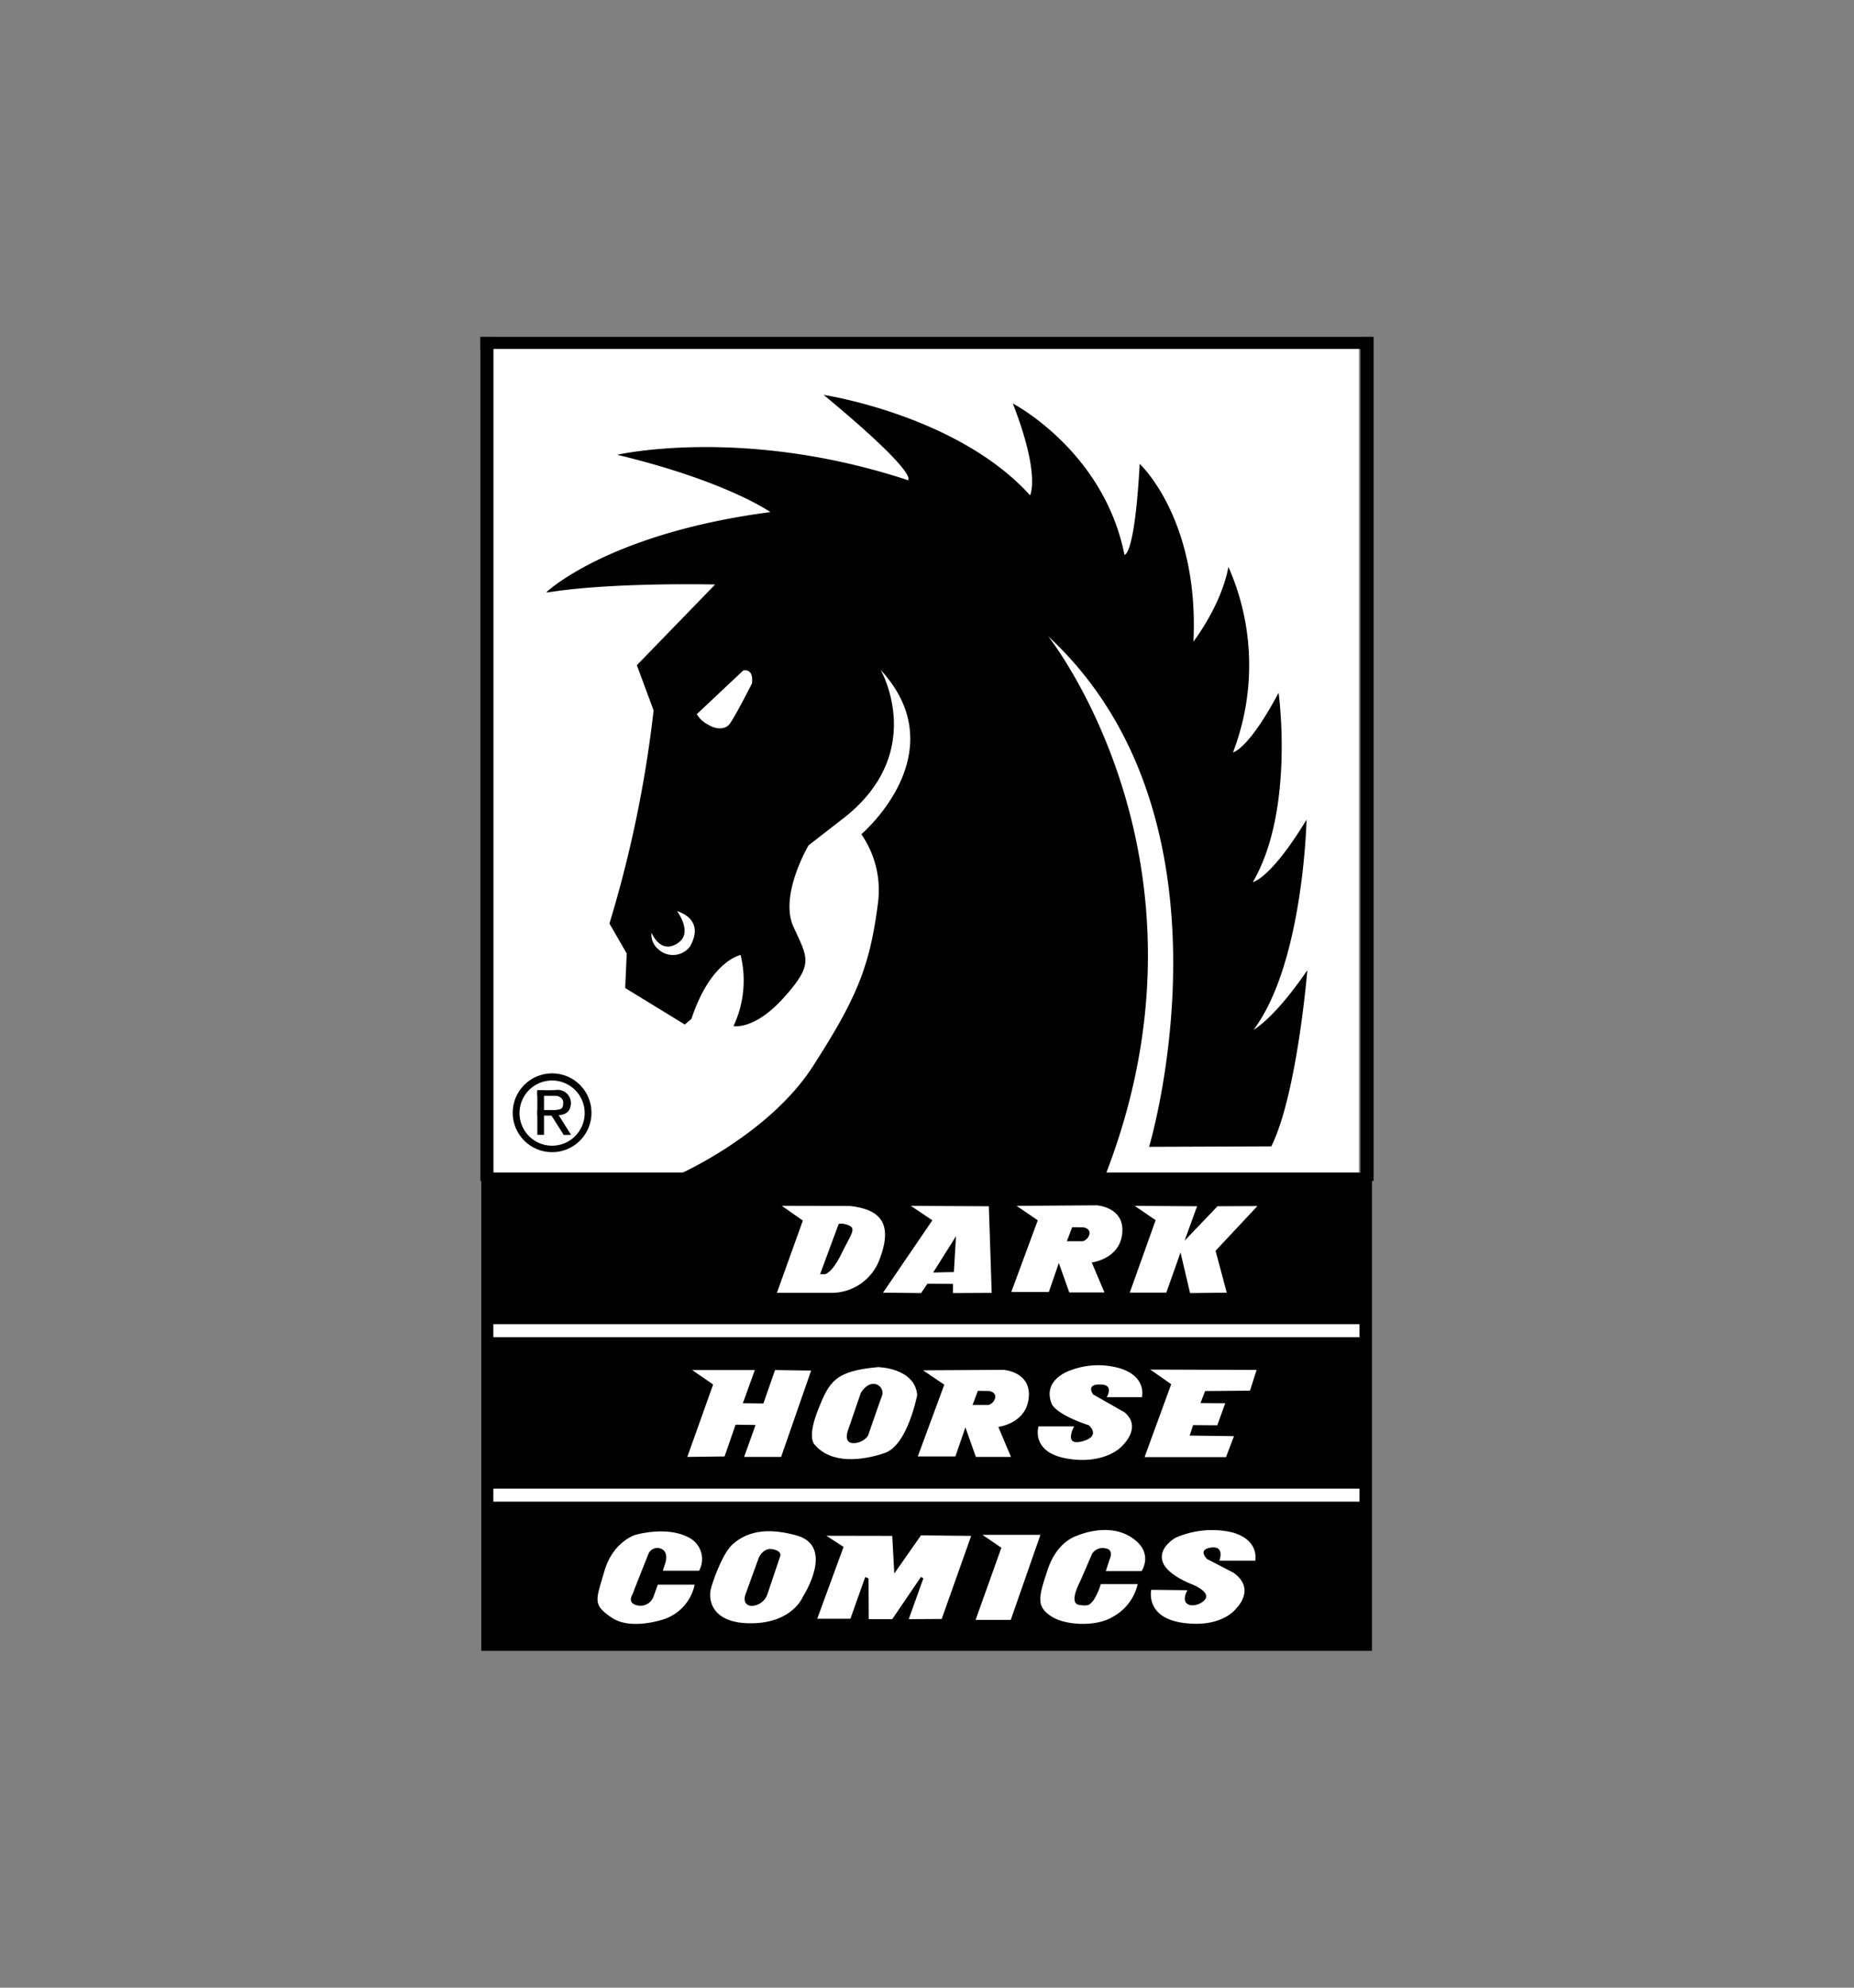
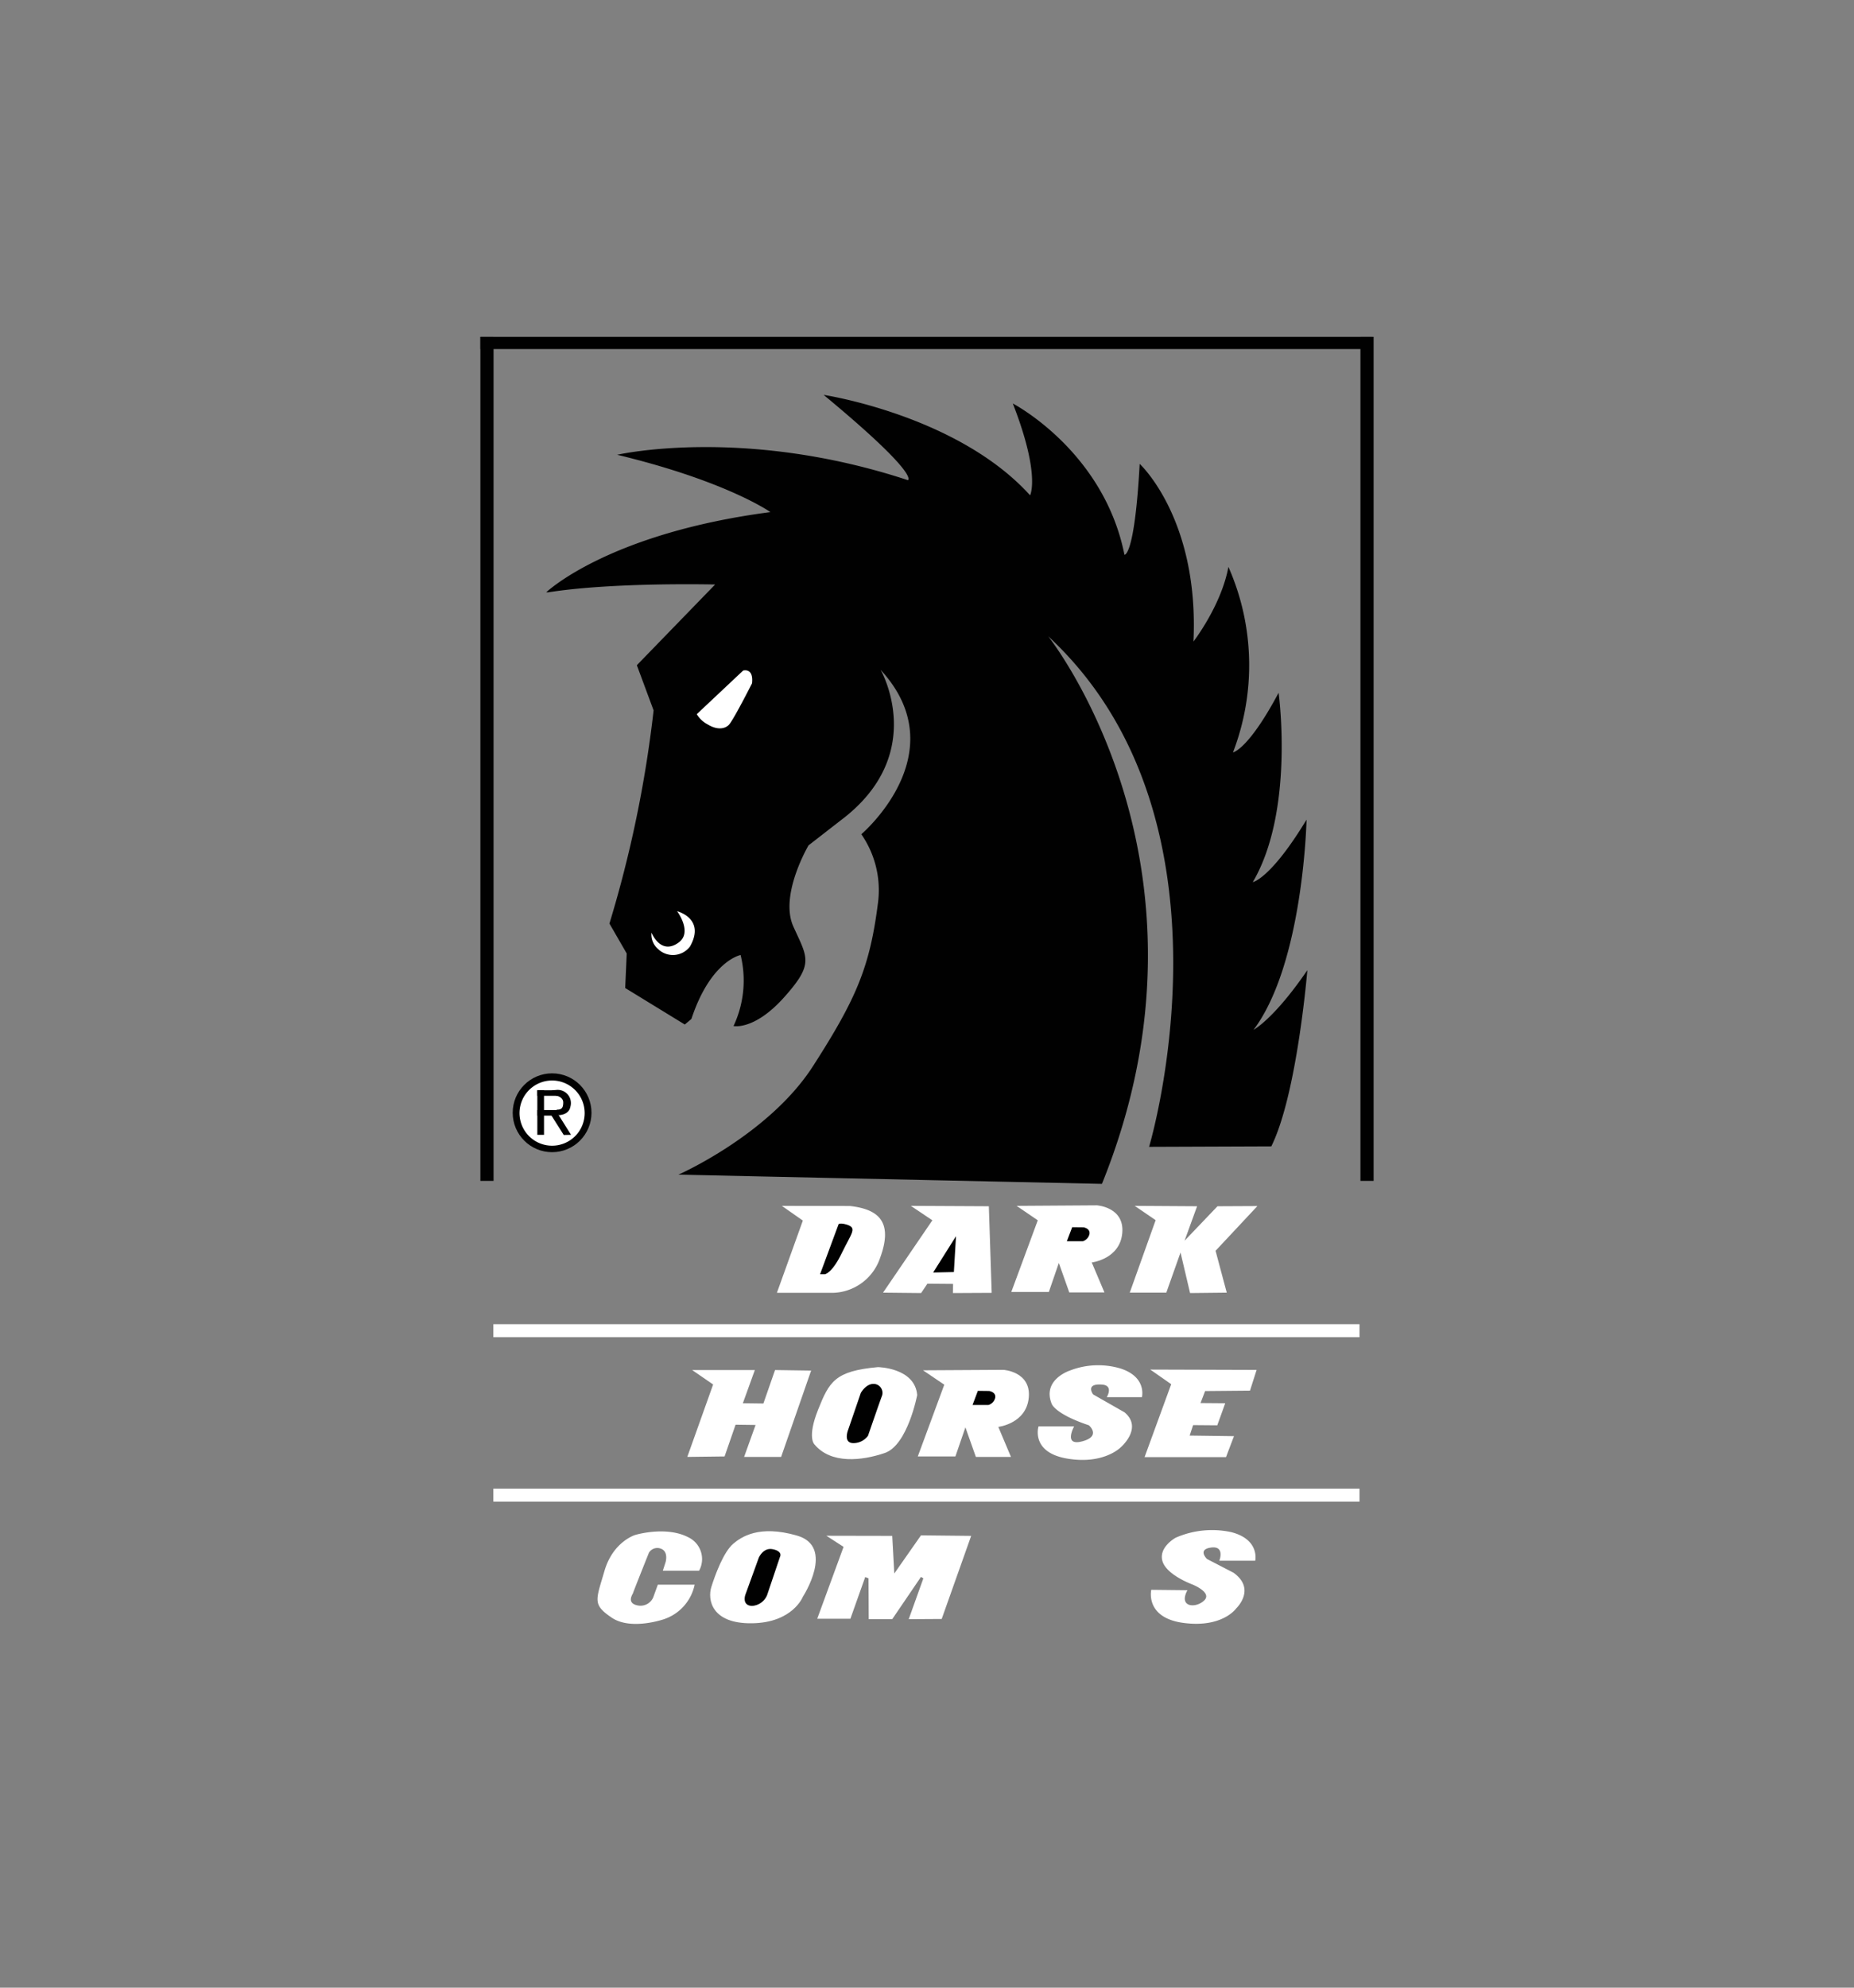
<svg xmlns="http://www.w3.org/2000/svg" id="Layer_1" data-name="Layer 1" viewBox="0 0 280 300">
  <rect x="0" y="0" width="280" height="300" fill="#808080" stroke="none" />
  <defs>
    <style>.cls-1{fill:#010101;}.cls-2{fill:#fff;}</style>
  </defs>
  <title>dark horse comics logo</title>
-   <rect class="cls-1" x="72.68" y="177" width="134.53" height="72.16" />
  <rect class="cls-1" x="72.55" y="50.84" width="134.67" height="1.84" />
  <rect class="cls-1" x="72.55" y="50.84" width="1.99" height="127.39" />
  <rect class="cls-1" x="205.46" y="50.84" width="1.99" height="127.39" />
-   <rect class="cls-2" x="74.54" y="52.68" width="130.69" height="124.25" />
  <circle class="cls-1" cx="83.38" cy="167.95" r="5.95" />
  <path class="cls-1" d="M102.46,177.29s13.64-6,20.31-16.36,8.62-15.11,9.84-24.76a14.81,14.81,0,0,0-2.53-10.26s14.48-12.26,2.91-24.82c0,0,7.35,12.72-6.05,22.75l-4.83,3.75s-4.44,7.51-2.29,12.26,3.14,5.59-1.38,10.65-7.66,4.36-7.66,4.36a16.16,16.16,0,0,0,1.07-10.72s-4.52.84-7.43,9.65l-1,.84-9-5.51.23-5.21-2.61-4.52a180.35,180.35,0,0,0,6.67-32.17l-2.53-6.82L108,88.22s-15.38-.38-25.2,1.18l-.31,0s9.27-8.89,33.86-12.11c0,0-6.59-4.67-23.14-8.65,0,0,19-4.37,43.9,3.83,0,0,2.07-.62-12.72-12.87,0,0,20.23,3.06,31.18,15.16,0,0,1.61-3.06-2.61-13.86,0,0,13.72,7.12,16.86,22.83,0,0,1.53.38,2.3-13.72,0,0,9,8.28,8.12,26.82,0,0,4.21-5.44,5.28-11.27a36.65,36.65,0,0,1,.69,28s2.3-.38,6.89-9c0,0,2.46,17.77-3.9,28.58,0,0,2.68-.46,8.12-9.43,0,0-.46,21.68-8,31.72,0,0,3.07-1.61,8.12-9,0,0-1.53,18.7-5.44,26.59l-18.46.07s14.79-49.25-15.24-77.06c0,0,27.57,34.55,8.12,82.65Z" />
  <path class="cls-2" d="M98.39,140.76s1.38,3.5,4.12,1.48c2.12-1.56-.25-4.71-.25-4.71s4.34,1.09,1.95,5.32a3.23,3.23,0,0,1-4.82.39A2.88,2.88,0,0,1,98.39,140.76Z" />
  <path class="cls-2" d="M105.23,107.79l7-6.58s1.61-.49,1.34,1.93c0,0-2.85,5.64-3.52,6.29s-1.88.72-3.2-.11A4.12,4.12,0,0,1,105.23,107.79Z" />
  <path class="cls-2" d="M88.3,168a4.92,4.92,0,1,1-4.92-4.92A4.92,4.92,0,0,1,88.3,168Z" />
  <rect class="cls-1" x="81.15" y="164.55" width="1.01" height="6.73" />
  <rect class="cls-1" x="81.15" y="164.55" width="3.2" height="0.84" />
  <rect class="cls-1" x="81.16" y="167.54" width="3.2" height="0.84" />
  <polygon class="cls-1" points="83.25 168.32 85.14 171.3 86.24 171.28 84.34 168.25 83.25 168.32" />
  <path class="cls-1" d="M84.06,165.38s1,.2,1,1-.2,1.11-1,1.11l.32.82s1.53,0,1.76-1.25a2,2,0,0,0-2.19-2.55C82.08,164.63,84.06,165.38,84.06,165.38Z" />
  <rect class="cls-2" x="74.51" y="199.86" width="130.81" height="1.96" />
  <rect class="cls-2" x="74.51" y="224.68" width="130.81" height="1.96" />
  <path class="cls-2" d="M118.08,182l3.17,2.22-3.92,10.91,8.41,0a7.75,7.75,0,0,0,7.18-5.28c2-5.44-.22-7.34-4.55-7.83Z" />
  <polygon class="cls-2" points="137.56 182 149.34 182.06 149.77 195.13 143.91 195.16 143.94 193.78 140.06 193.75 139.11 195.16 133.36 195.1 140.81 184.18 137.56 182" />
  <polygon class="cls-2" points="171.37 182 180.79 182.06 178.9 187.26 183.87 182.06 189.9 182.03 183.58 188.78 185.27 195.1 179.73 195.16 178.29 189.04 176.14 195.1 170.62 195.1 174.53 184.16 171.37 182" />
  <polygon class="cls-2" points="104.53 206.78 114 206.78 112.19 211.79 115.29 211.83 117.05 206.78 122.5 206.86 117.97 219.89 112.38 219.89 114.11 215.07 111.09 215.03 109.43 219.82 103.8 219.89 107.7 208.96 104.53 206.78" />
-   <path class="cls-2" d="M132.59,206.34s5.56.07,5.93,4.2c0,0-1.43,7.58-4.9,8.76S125.49,221,123,218c0,0-1.14-1,.55-5.23S126.07,206.93,132.59,206.34Z" />
+   <path class="cls-2" d="M132.59,206.34s5.56.07,5.93,4.2c0,0-1.43,7.58-4.9,8.76S125.49,221,123,218c0,0-1.14-1,.55-5.23S126.07,206.93,132.59,206.34" />
  <path class="cls-2" d="M139.4,206.82l3.21,2.17-4,10.83,5.68,0,1.51-4.39,1.58,4.46,5.3,0-1.91-4.53s4.23-.48,4.6-4.42-3.83-4.19-3.83-4.19Z" />
  <path class="cls-2" d="M153.53,182l3.2,2.18-4,10.82,5.67,0,1.51-4.38,1.58,4.45,5.31,0-1.92-4.53s4.24-.48,4.61-4.42-3.83-4.2-3.83-4.2Z" />
  <path class="cls-2" d="M167.15,210.87h5.31s.78-3-3.19-4.31a11.79,11.79,0,0,0-7.67.29s-4.22,1.35-2.78,5c0,0,.4,1.52,5.63,3.27,0,0,1.92,1.64-1,2.42s-1.23-2.25-1.23-2.25l-5.38,0s-1.23,3.9,4.31,4.85,8.1-1.69,8.1-1.69,3.42-2.91.58-5.29l-4.74-2.7s-1.24-1.64,1.26-1.49C168.27,209.06,167.15,210.87,167.15,210.87Z" />
  <polygon class="cls-2" points="173.72 206.71 189.78 206.76 188.78 209.89 182 209.95 181.31 211.76 185.04 211.79 183.84 215.12 180.19 215.09 179.67 216.67 186.36 216.76 185.16 219.92 172.86 219.92 176.88 208.92 173.72 206.71" />
  <path class="cls-2" d="M100.1,237.07l5.48,0a3.65,3.65,0,0,0-1.65-5.06c-3.38-1.74-8-.34-8-.34s-3.35,1-4.64,5.43-1.85,5.06,1.09,7.05,7.94.22,7.94.22a7,7,0,0,0,4.59-5.2l-5.56,0-.7,1.93a2.1,2.1,0,0,1-2.38,1.2c-1.74-.36-.67-1.76-.67-1.85S98,234.36,98,234.36a1.48,1.48,0,0,1,1.81-.62c1.21.45.7,2.07.7,2.07Z" />
  <path class="cls-2" d="M121.25,241s-1.51,3.91-7.67,4-6.74-3.6-6.15-5.48,1.84-5.26,3.3-6.52c1.2-1,3.86-2.91,9.65-1.23S121.25,241,121.25,241Z" />
  <polygon class="cls-2" points="124.8 231.79 134.75 231.81 135.06 237.49 139.09 231.73 146.67 231.81 142.22 244.35 137.24 244.38 139.45 238.22 139.09 238 134.75 244.38 131.2 244.38 131.17 238.22 130.67 238.02 128.43 244.32 123.42 244.32 127.4 233.47 124.8 231.79" />
-   <polygon class="cls-2" points="148.37 231.65 157.13 231.65 152.65 244.49 147.34 244.49 151.23 233.6 148.37 231.65" />
-   <path class="cls-2" d="M167,237.13l5.4,0s2-2.86-1.62-5.15-8.25-.14-8.25-.14-2.88.81-4.28,5-1.79,5.56.45,7.07,7,1.57,9.26.17a7.54,7.54,0,0,0,3.86-5l-5.57,0a9.41,9.41,0,0,1-1.15,2.52c-.56.56-.61.89-2.18.61s.22-3.55.22-3.55l1.79-4.14a1.85,1.85,0,0,1,1.93-.84c1.46.14.73,1.65.73,1.65Z" />
  <path class="cls-2" d="M184.15,235.56l5.42,0s.73-3.19-3.6-4.31a13.68,13.68,0,0,0-8.42.84s-2.58,1.4-2,3.5,4.45,3.52,4.45,3.52,3.13,1.21,1.87,2.44-3.94,1.06-2.54-1.54l-5.46-.06s-1,4.23,4.9,5,7.94-2.21,7.94-2.21,3.05-2.88-.42-5.37l-4-2.07s-1.51-1.45.62-1.73S184.15,235.56,184.15,235.56Z" />
  <path class="cls-1" d="M126.65,184.76l-2.8,7.56h.72s1.06-.09,2.56-3.19,2.39-3.81.69-4.32C126.87,184.54,126.65,184.76,126.65,184.76Z" />
  <polygon class="cls-1" points="140.93 192.06 144.38 186.58 144.06 191.99 140.93 192.06" />
  <path class="cls-1" d="M161.93,185.22l-.81,2.12,2.42,0a1.47,1.47,0,0,0,1-1.1c.13-.85-.91-1-.91-1Z" />
  <path class="cls-1" d="M130,210.24s.78-1.43,2-1.37a1.36,1.36,0,0,1,1.17,1.89c-.26.66-2.08,5.94-2.08,5.94a2.73,2.73,0,0,1-2.28,1.11c-1.5-.07-.72-2-.72-2Z" />
  <path class="cls-1" d="M112.57,240.69s-.59,1.62,1,1.69a2.64,2.64,0,0,0,2.28-1.63l2-5.93s.26-.72-1.17-1-2.09,1.3-2.09,1.3Z" />
  <path class="cls-1" d="M147.68,209.92l-.8,2.13,2.42,0a1.47,1.47,0,0,0,1-1.11c.13-.85-.91-1-.91-1Z" />
</svg>